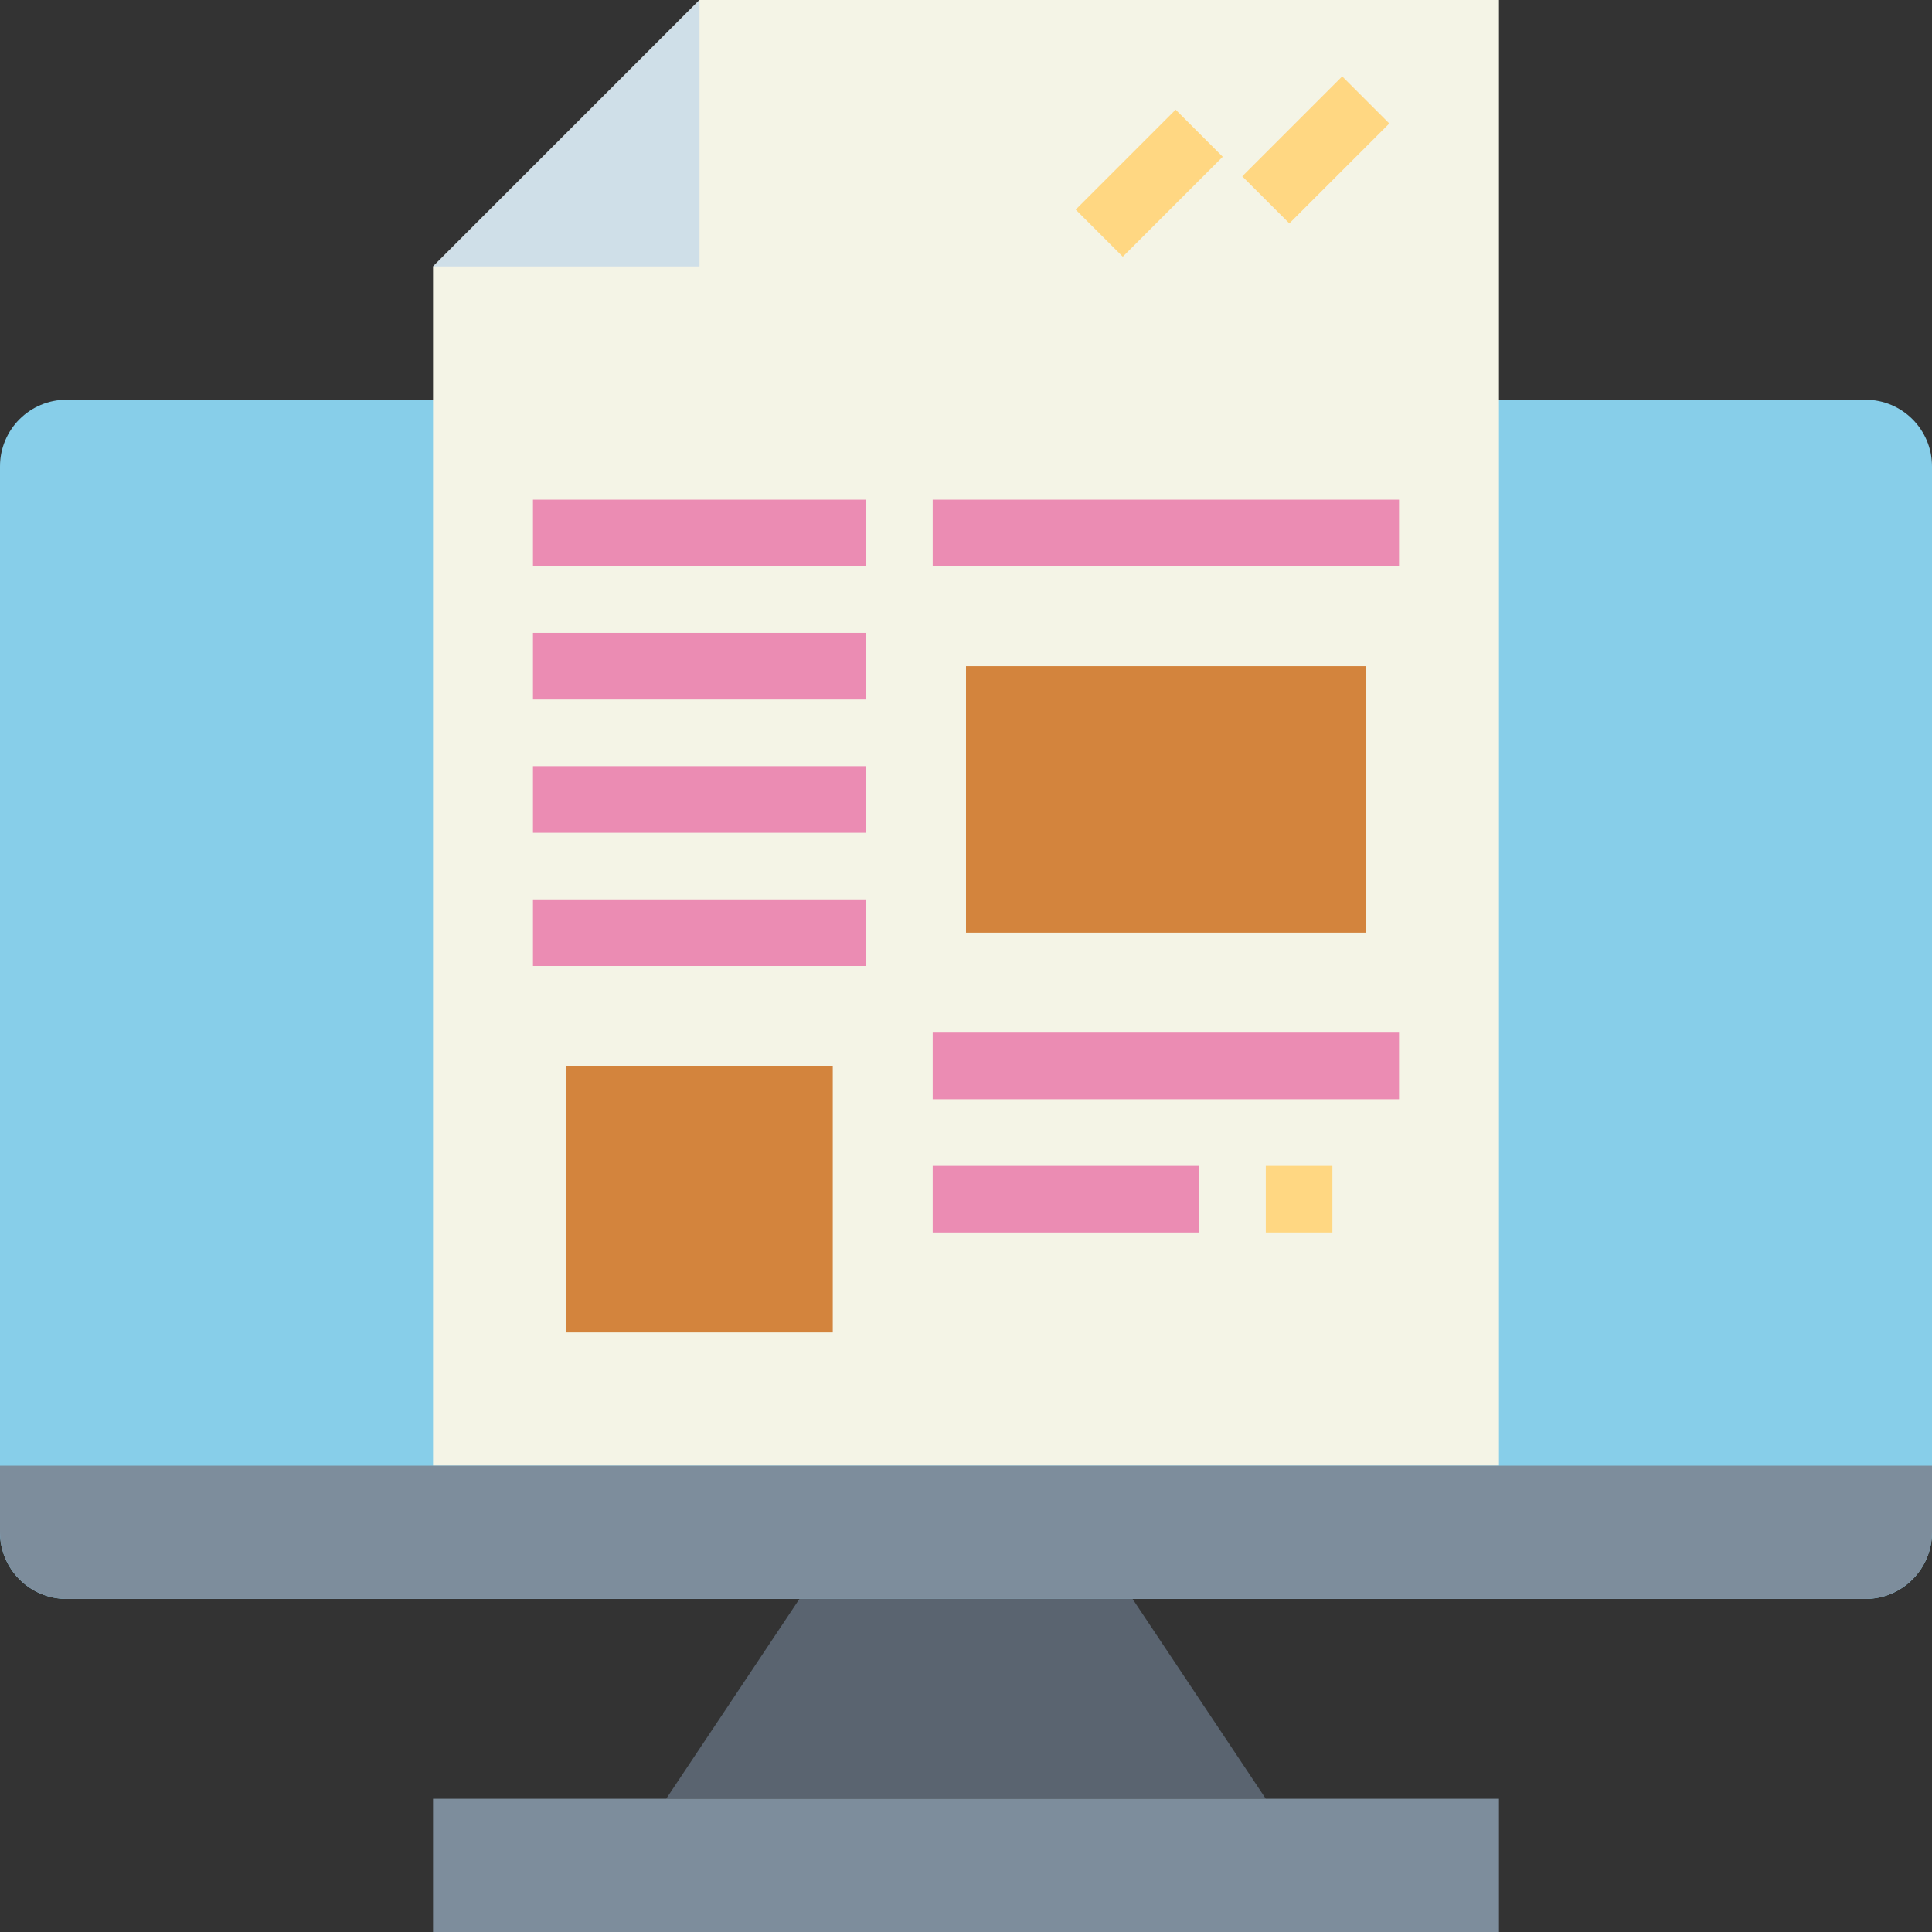
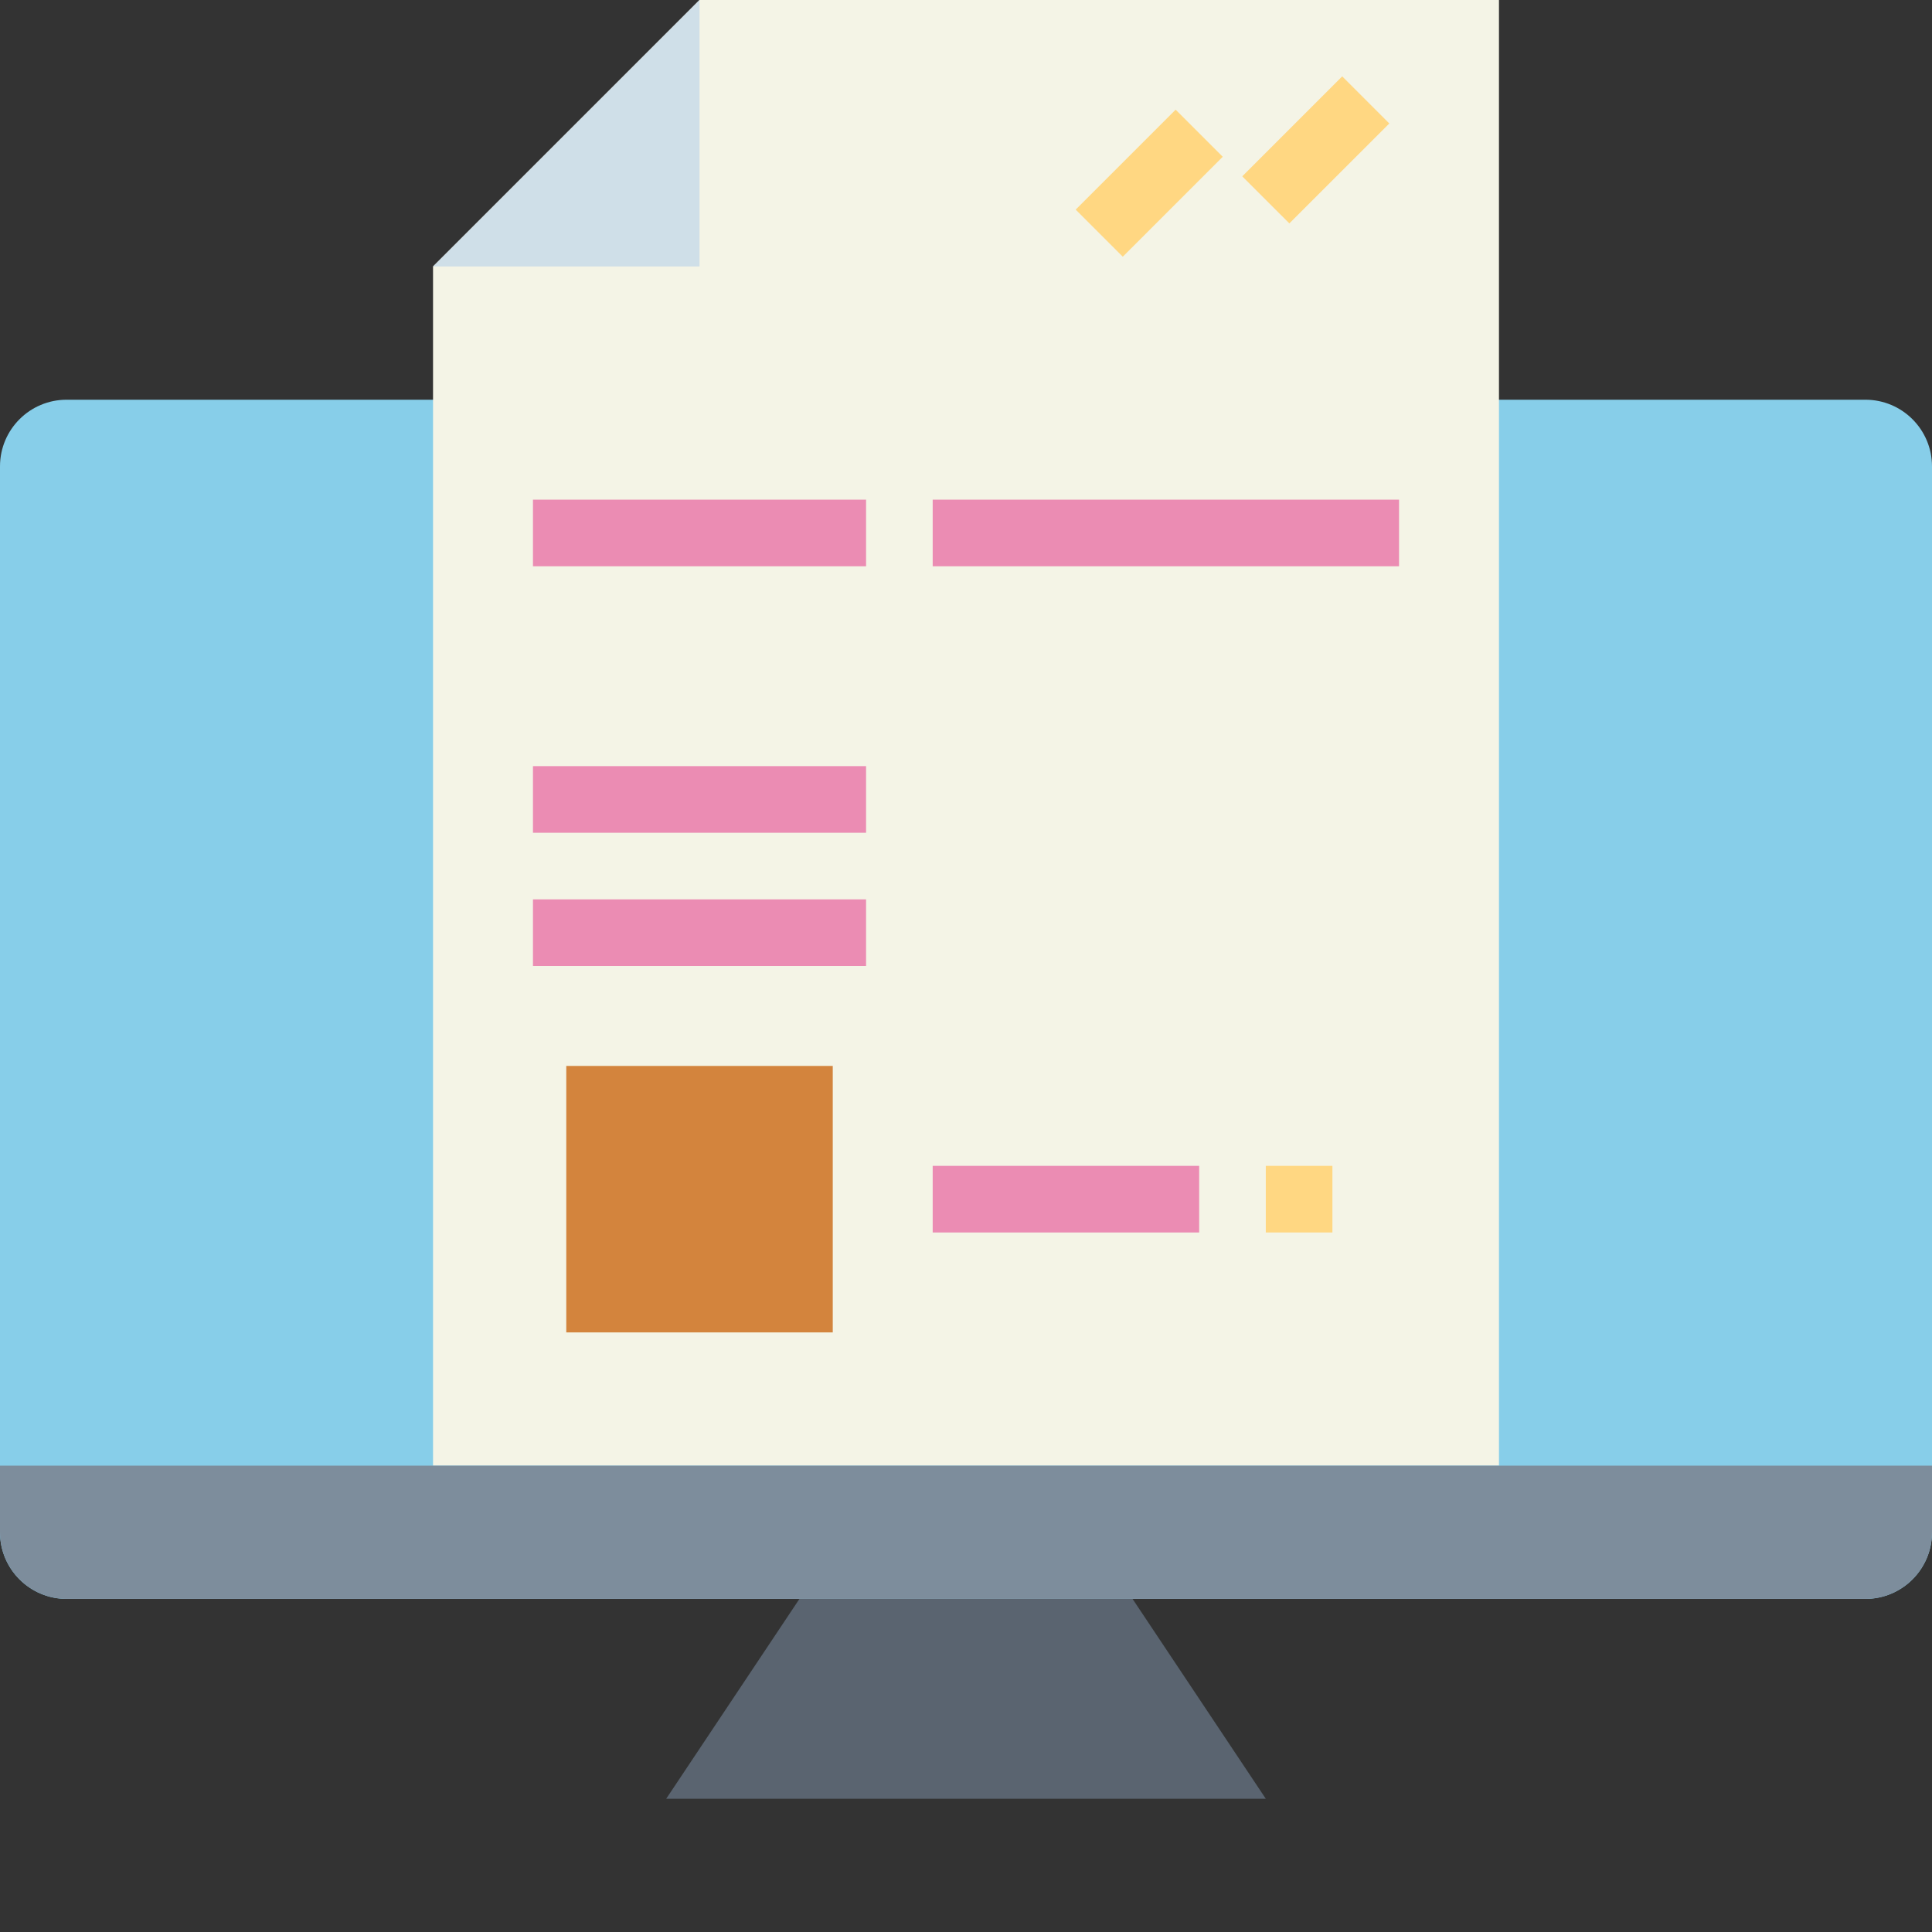
<svg xmlns="http://www.w3.org/2000/svg" height="464pt" viewBox="0 0 464 464" width="464pt">
  <rect x="0" y="0" width="464" height="464" fill="#333333" stroke="none" />
  <path d="m16 96h432c8.836 0 16 7.164 16 16v256c0 8.836-7.164 16-16 16h-432c-8.836 0-16-7.164-16-16v-256c0-8.836 7.164-16 16-16zm0 0" fill="#87cee9" />
  <path d="m360 352h-256v-288l64-64h192zm0 0" fill="#f4f4e6" />
  <path d="m168 64h-64l64-64zm0 0" fill="#cfdfe8" />
  <g fill="#eb8cb3">
    <path d="m128 120h80v16h-80zm0 0" />
-     <path d="m128 152h80v16h-80zm0 0" />
    <path d="m128 184h80v16h-80zm0 0" />
    <path d="m128 216h80v16h-80zm0 0" />
  </g>
  <path d="m192 384h80l32 48h-144zm0 0" fill="#5a6470" />
-   <path d="m104 432h256v32h-256zm0 0" fill="#7d8d9c" />
  <path d="m0 352h464v16c0 8.836-7.164 16-16 16h-432c-8.836 0-16-7.164-16-16zm0 0" fill="#7d8d9c" />
  <path d="m258.344 50.34 24.004-24 11.312 11.312-24.004 24zm0 0" fill="#ffd782" />
-   <path d="m298.348 42.344 24.004-24.004 11.312 11.316-24.004 24zm0 0" fill="#ffd782" />
-   <path d="m232 160h96v64h-96zm0 0" fill="#d3843d" />
+   <path d="m298.348 42.344 24.004-24.004 11.312 11.316-24.004 24m0 0" fill="#ffd782" />
  <path d="m224 120h112v16h-112zm0 0" fill="#eb8cb3" />
-   <path d="m224 248h112v16h-112zm0 0" fill="#eb8cb3" />
  <path d="m136 256h64v64h-64zm0 0" fill="#d3843d" />
  <path d="m224 280h64v16h-64zm0 0" fill="#eb8cb3" />
  <path d="m304 280h16v16h-16zm0 0" fill="#ffd782" />
</svg>